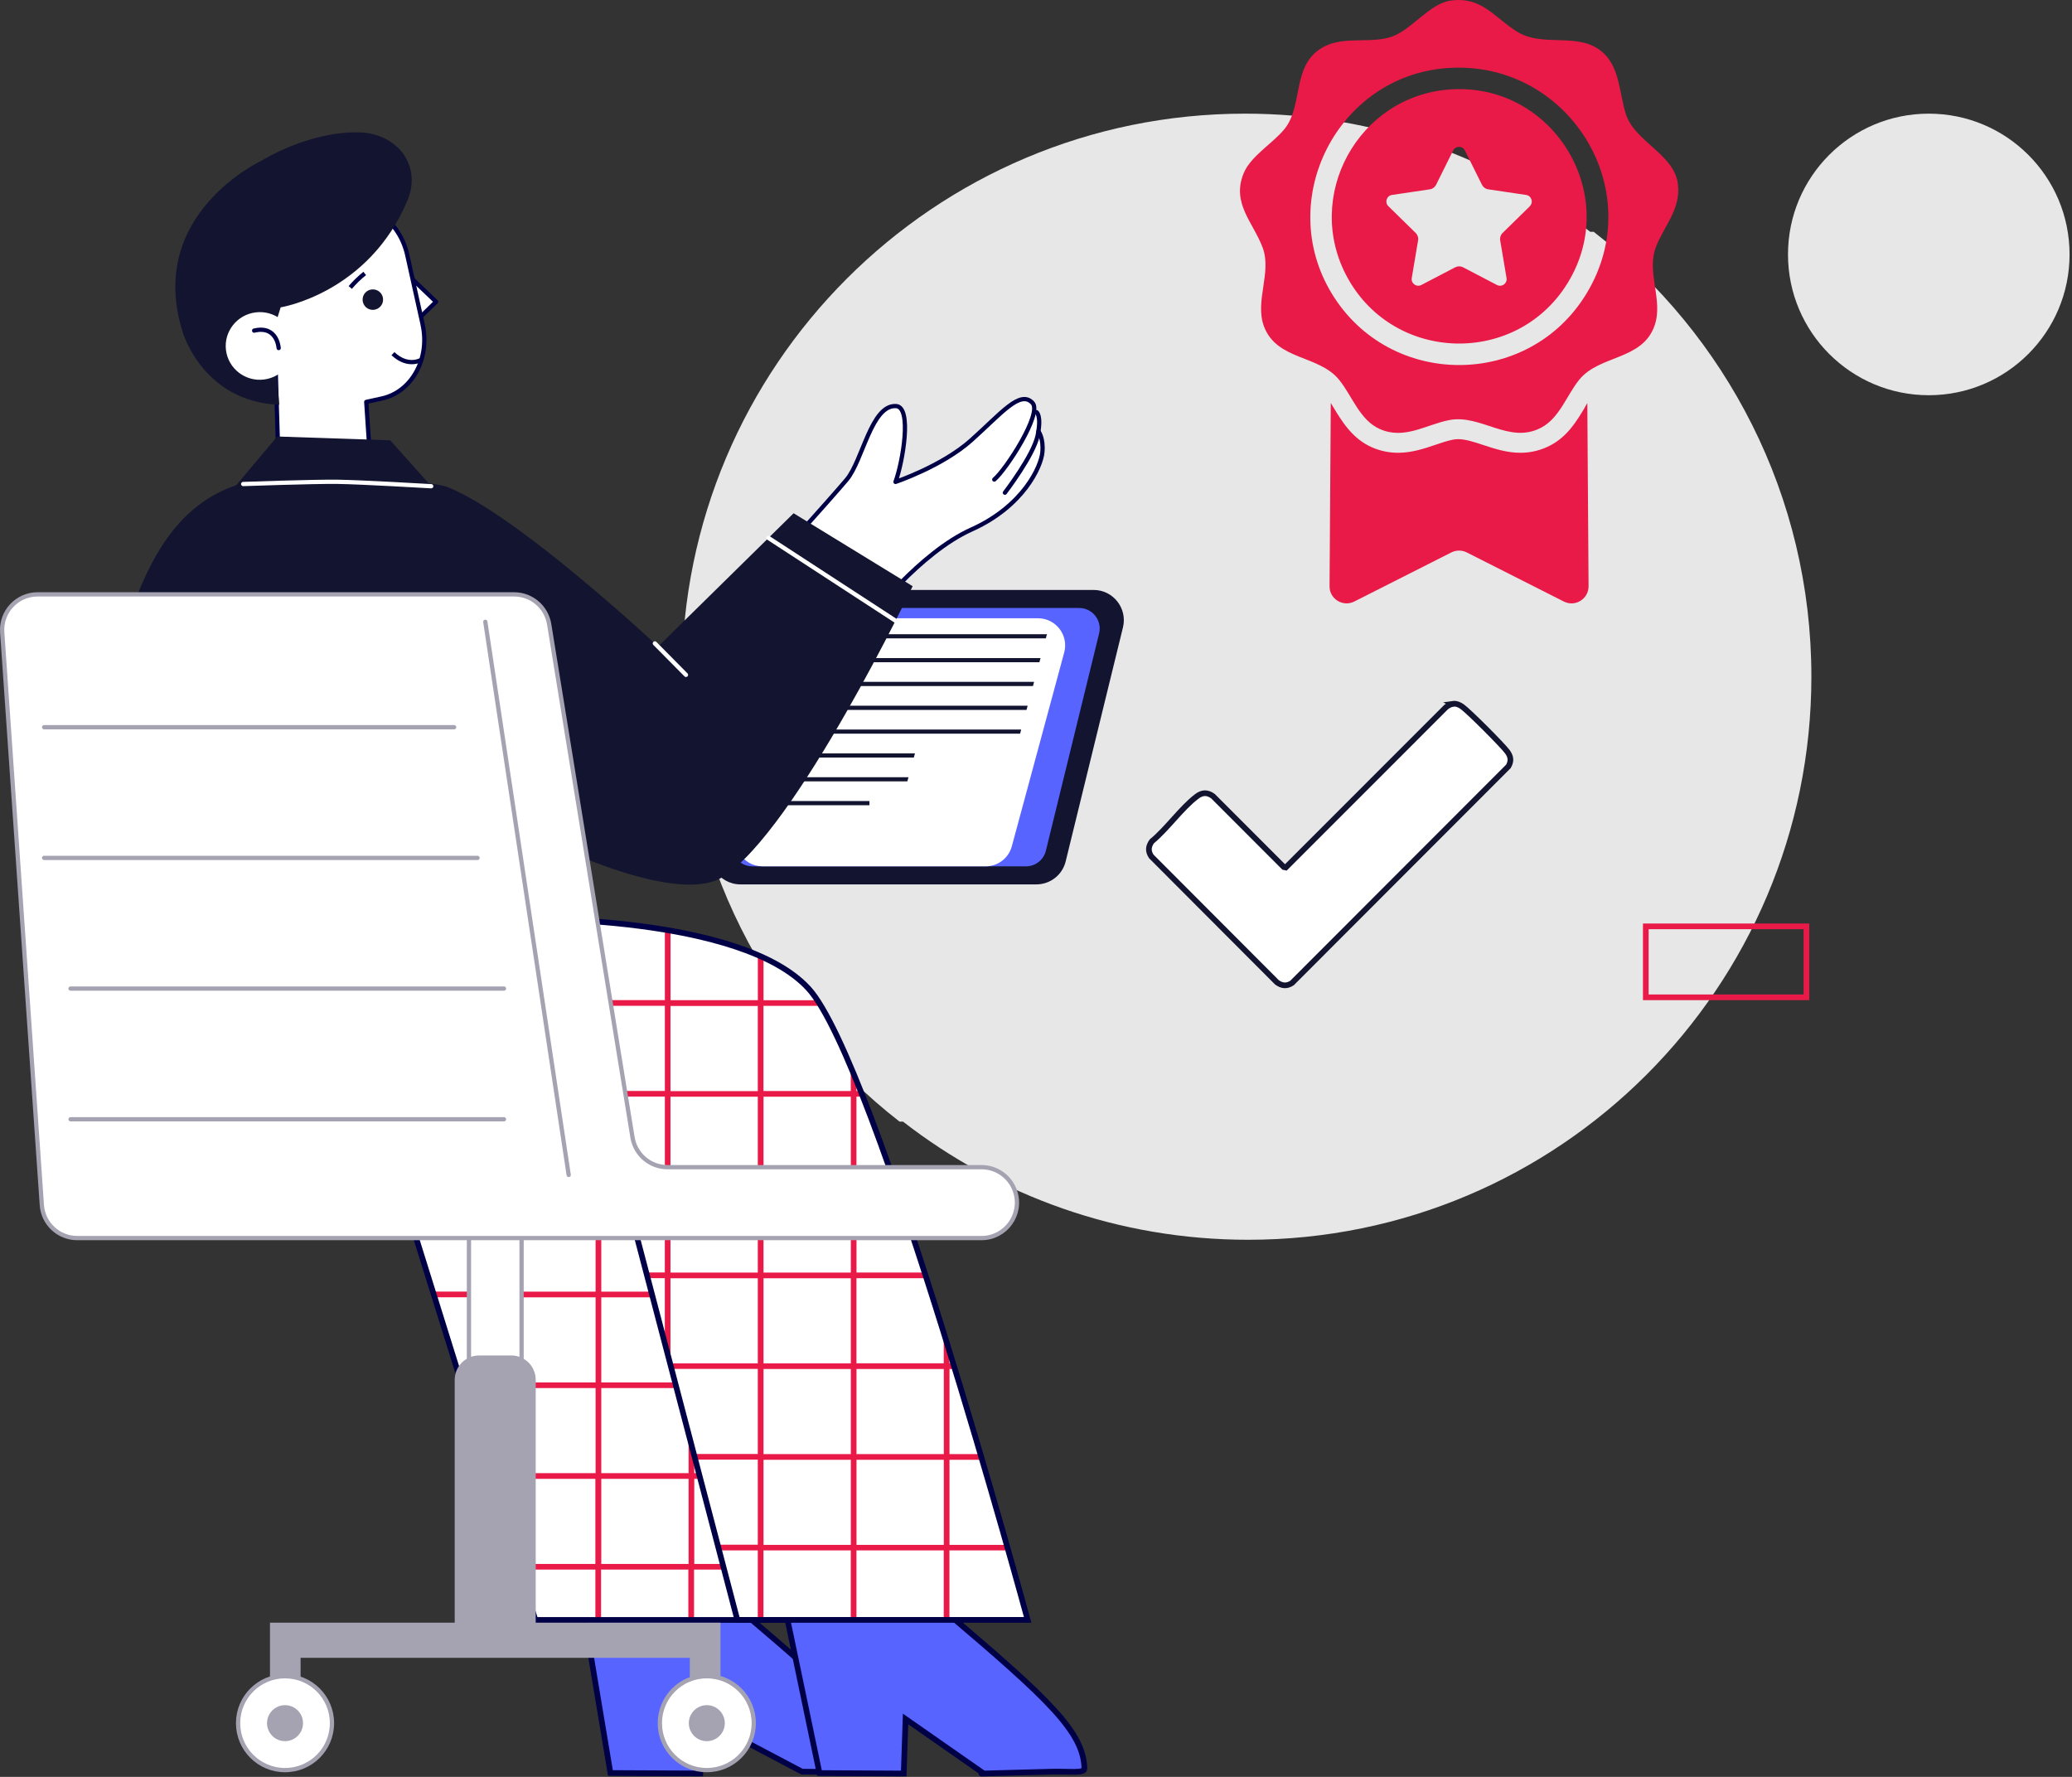
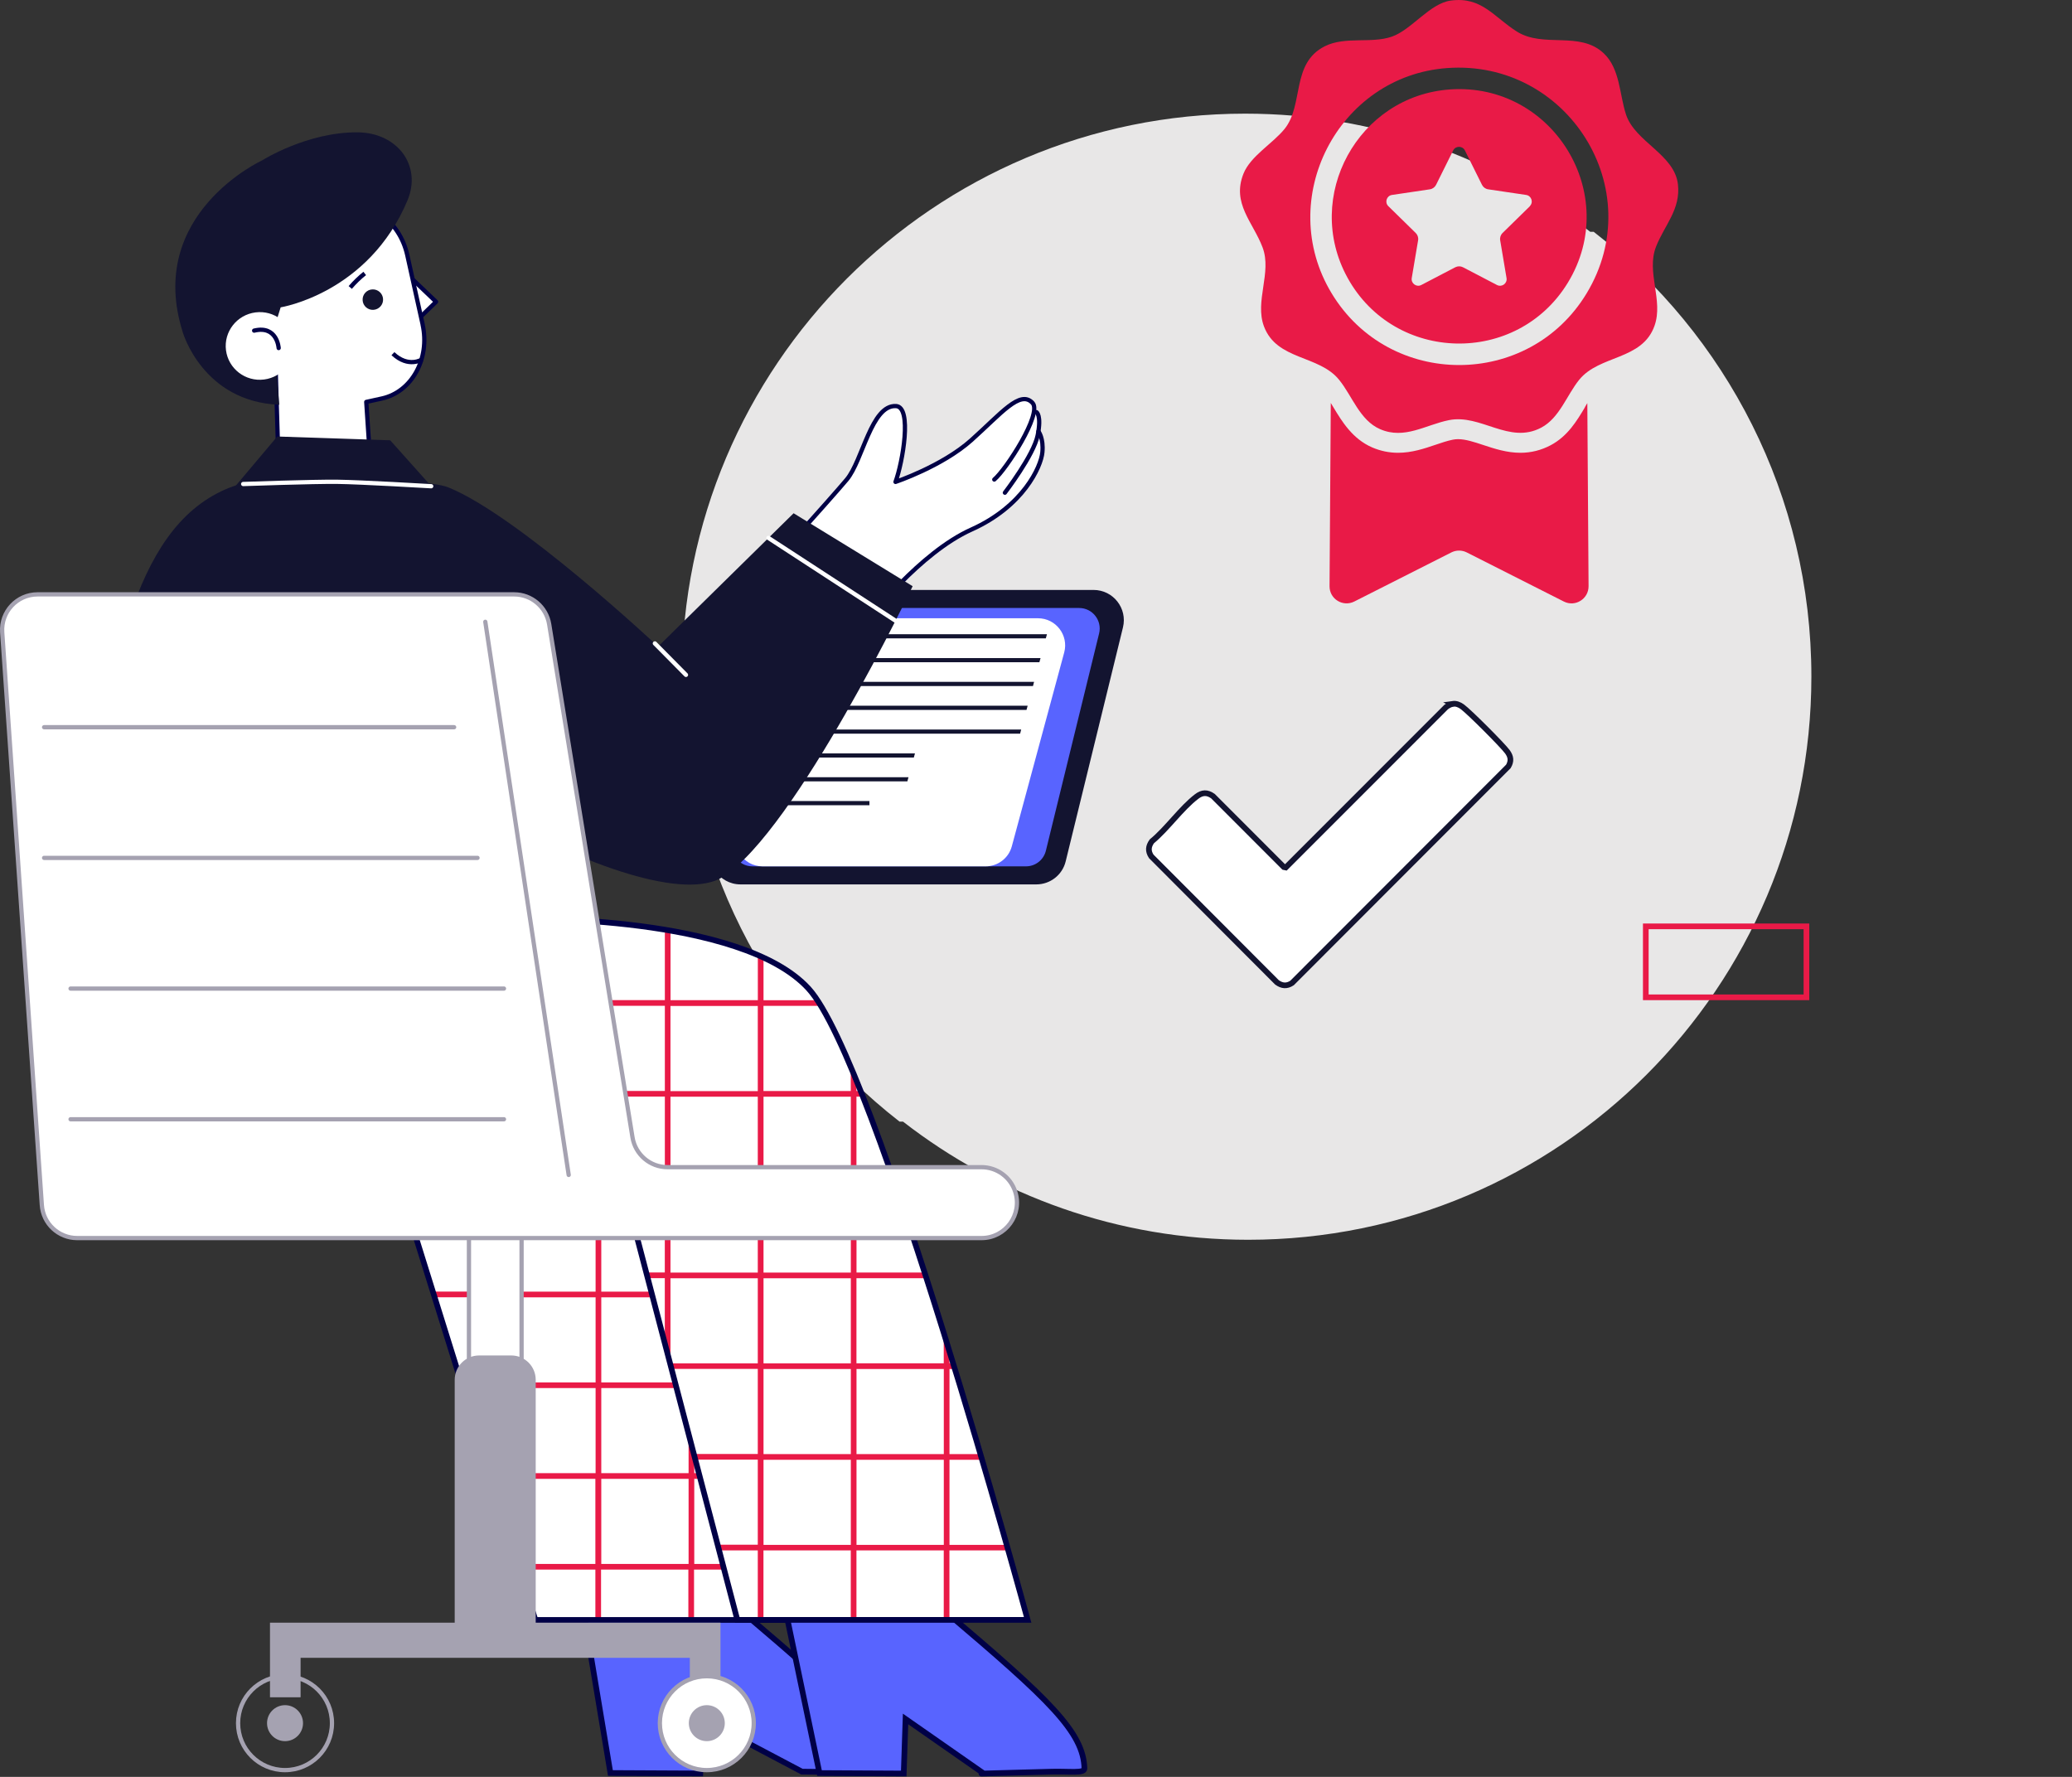
<svg xmlns="http://www.w3.org/2000/svg" width="365" height="313" viewBox="0 0 365 313" fill="none">
  <rect x="0" y="0" width="365" height="313" fill="#333333" stroke="none" />
  <g clip-path="url(#clip0_2_336)">
    <path d="M280.74 40.83H280.13C263.34 27.79 242.24 20.02 219.33 20.02C164.54 20.02 120.12 64.44 120.12 119.23C120.12 151.09 135.14 179.43 158.47 197.58H159.08C175.87 210.62 196.97 218.39 219.88 218.39C274.67 218.39 319.09 173.97 319.09 119.18C319.09 87.32 304.07 58.98 280.74 40.83Z" fill="#E8E7E7" />
    <path d="M148.25 103.92H192.64C196.1 103.92 198.64 107.16 197.82 110.52L187.73 151.73C187.15 154.12 185.01 155.79 182.55 155.79H130.45C126.61 155.79 124.03 151.86 125.55 148.34L143.35 107.13C144.19 105.18 146.12 103.91 148.25 103.91" fill="#131430" />
    <path d="M149.1 107.1H190.11C192.45 107.1 194.17 109.3 193.62 111.57L184.24 149.86C183.84 151.48 182.4 152.61 180.73 152.61H132.56C129.96 152.61 128.22 149.95 129.25 147.57L145.79 109.28C146.36 107.96 147.66 107.1 149.1 107.1Z" fill="#5864FF" />
    <path d="M134.33 152.61H173.63C175.79 152.61 177.68 151.16 178.24 149.08L187.47 114.93C188.29 111.9 186 108.91 182.86 108.91H149.08C147.18 108.91 145.45 110.04 144.7 111.79L129.95 145.94C128.59 149.09 130.9 152.61 134.33 152.61Z" fill="white" />
    <path d="M134.92 112.45H184.23L184.43 111.72H135.31L134.92 112.45Z" fill="#131430" />
    <path d="M183.3 115.92H133.51V116.65H183.1L183.3 115.92Z" fill="#131430" />
    <path d="M182.16 120.11H133.51V120.85H181.97L182.16 120.11Z" fill="#131430" />
    <path d="M181.03 124.31H132.03V125.05H180.83L181.03 124.31Z" fill="#131430" />
    <path d="M179.89 128.51H130.33V129.24H179.7L179.89 128.51Z" fill="#131430" />
    <path d="M119.2 141.84H153.16V141.1H119.59L119.2 141.84Z" fill="#131430" />
    <path d="M161.18 132.71H124.08L123.69 133.44H160.98L161.18 132.71Z" fill="#131430" />
    <path d="M160.04 136.91H121.84L121.45 137.64H159.84L160.04 136.91Z" fill="#131430" />
    <path d="M182.93 75.99C183.39 73.07 182.58 72.6 182.58 72.6L182.04 73.31C182.37 72.19 182.39 71.33 181.9 70.97C180.07 69.62 177.17 71.27 172.69 76.07C167.85 81.27 157.76 84.87 157.76 84.87C159.04 81.4 160.71 71.67 157.85 71.51C153.5 71.27 152 81.07 149.18 84.45C146.36 87.83 133.52 102.04 133.52 102.04L153.11 108.93C153.11 108.93 162.02 97.35 171.14 93.26C180.26 89.17 183.38 82.21 183.63 79.68C183.87 77.15 182.94 75.97 182.94 75.97" fill="white" />
    <path d="M182.58 72.6C182.58 72.6 183.51 73.14 182.8 76.67C182.09 80.2 177.02 86.79 177.02 86.79" stroke="#000046" stroke-width="0.75" stroke-linecap="round" stroke-linejoin="round" />
    <path d="M182.93 75.99C182.93 75.99 183.87 77.17 183.62 79.7C183.38 82.23 180.25 89.19 171.13 93.28C162.01 97.37 153.1 108.95 153.1 108.95L133.51 102.06C133.51 102.06 146.34 87.85 149.17 84.47C151.99 81.09 153.49 71.29 157.84 71.53C160.71 71.69 159.03 81.41 157.75 84.89C157.75 84.89 165.93 82.15 171.08 77.56C176.38 72.83 179.71 68.6 181.9 70.99C183.62 72.88 177.21 82.75 175.15 84.47" stroke="#000046" stroke-width="0.75" stroke-linecap="round" stroke-linejoin="round" />
    <path d="M70.72 47.34L76.82 53.16L73.35 56.52L70.72 47.34Z" fill="white" />
    <path d="M70.72 47.34L76.82 53.16L73.35 56.52L70.72 47.34Z" stroke="#000046" stroke-width="0.75" stroke-linecap="round" stroke-linejoin="round" />
    <path d="M47.41 63.18C47.49 63.53 47.58 63.86 47.68 64.2C47.68 64.58 47.71 64.97 47.79 65.35L47.4 63.18L62.74 71.29L62.72 71.22L67.3 70.21C72.56 69.04 75.78 63.19 74.46 57.2L71.74 44.93C70.41 38.94 65.02 34.99 59.76 36.15L51.84 37.9C46.58 39.07 43.36 44.92 44.68 50.91L47.4 63.18H47.41Z" fill="white" />
    <path d="M74.46 57.19L71.74 44.92C70.41 38.93 65.02 34.98 59.76 36.14L51.84 37.89C46.58 39.06 43.36 44.91 44.68 50.9L47.4 63.17C47.48 63.52 47.57 63.85 47.67 64.18C47.67 64.56 47.7 64.95 47.78 65.33L48.58 65.7L49.08 82.25H65.28L64.52 70.8L67.29 70.19C72.55 69.02 75.77 63.17 74.45 57.18" fill="white" />
    <path d="M74.46 57.19L71.74 44.92C70.41 38.93 65.02 34.98 59.76 36.14L51.84 37.89C46.58 39.06 43.36 44.91 44.68 50.9L47.4 63.17C47.48 63.52 47.57 63.85 47.67 64.18C47.67 64.56 47.7 64.95 47.78 65.33L48.58 65.7L49.08 82.25H65.28L64.52 70.8L67.29 70.19C72.55 69.02 75.77 63.17 74.45 57.18L74.46 57.19Z" stroke="#000046" stroke-width="0.75" stroke-linecap="round" stroke-linejoin="round" />
    <path d="M48.12 58.4L49.44 54.14C49.44 54.14 64.92 51.69 71.79 35.28C74.34 29.18 70.02 23.36 62.99 23.31C54.09 23.24 46.16 28.26 46.16 28.26C46.16 28.26 25.55 37.72 32.21 58.57C32.21 58.57 35.74 70.77 49.19 71.3" fill="#131430" />
    <path d="M39.81 61.7C40.23 64.96 43.23 67.27 46.52 66.85C49.81 66.43 52.14 63.44 51.72 60.18C51.3 56.92 48.3 54.61 45.01 55.03C41.72 55.45 39.39 58.44 39.81 61.7Z" fill="white" />
    <path d="M49.09 61.31C49.09 61.31 48.84 57.26 44.77 58.24" stroke="#000046" stroke-width="0.75" stroke-linecap="round" stroke-linejoin="round" />
    <path d="M41 86.19L48.84 76.89L68.74 77.56L75.97 85.65C75.97 85.65 62.47 86.19 41 86.19Z" fill="#131430" />
    <path d="M84.87 142.29C103.52 152.92 120.85 158.61 127.34 154.47C140.29 146.21 160.77 103.26 160.77 103.26L139.8 90.41L115.93 113.89C115.93 113.89 91.39 90.89 79.02 85.87C73.65 83.69 43.98 84.71 43.98 84.71C43.98 84.71 41.06 85.6 39.69 86.21C23.24 93.43 19.36 117.92 14 152.06L13.88 155.84L85.19 156.47L84.88 142.3L84.87 142.29Z" fill="#131430" />
    <path d="M115.36 113.34L120.84 118.88" stroke="white" stroke-width="0.75" stroke-miterlimit="10" stroke-linecap="round" />
    <path d="M135.37 94.76L157.75 109.34" stroke="white" stroke-width="0.75" stroke-miterlimit="10" stroke-linecap="round" />
    <path d="M42.84 85.26C42.84 85.26 55.26 84.82 59.4 84.87C63.55 84.92 75.96 85.65 75.96 85.65" stroke="white" stroke-width="0.75" stroke-miterlimit="10" stroke-linecap="round" />
    <path d="M63.88 52.88C63.93 53.88 64.79 54.64 65.78 54.58C66.77 54.52 67.54 53.67 67.48 52.68C67.43 51.68 66.57 50.92 65.58 50.98C64.58 51.03 63.82 51.89 63.88 52.88Z" fill="#131430" />
    <path d="M74.33 63.32C74.33 63.32 71.97 64.88 69.22 62.3" stroke="#000046" stroke-width="0.75" stroke-miterlimit="10" />
    <path d="M61.7 50.64C62.47 49.74 63.32 48.91 64.25 48.17" stroke="#000046" stroke-width="0.75" stroke-miterlimit="10" />
    <path d="M100.5 270.13L107.53 312.32L123.36 312.4L123.68 302.79L141.27 312.08C141.27 312.08 145.73 312.16 149.53 312.07C152.45 312 155.21 312.4 155.19 311.54C155.04 305.1 148.97 299.37 130.93 284.06L128.81 268.65L100.5 270.13Z" fill="#5864FF" />
    <path d="M100.5 270.13L107.53 312.32L123.36 312.4L123.68 302.79L141.27 312.08C141.27 312.08 145.73 312.16 149.53 312.07C152.45 312 155.21 312.4 155.19 311.54C155.04 305.1 148.97 299.37 130.93 284.06L128.81 268.65L100.5 270.13Z" stroke="#000046" stroke-miterlimit="10" />
    <path d="M68.67 203.23L94.31 285.36H165.61L121.69 174.14L52.53 164.8L68.67 203.23Z" fill="white" />
    <path d="M56.77 174.9V169.6H55.77V172.52L56.77 174.9Z" fill="#E91A47" />
    <path d="M154.19 276.49V275.49H122.3V260.5H154.19V259.5H122.3V244.51H149.48L149.08 243.51H122.29V228.52H143.16L142.76 227.52H122.29V212.53H136.85L136.45 211.53H122.29V196.54H130.53L130.13 195.54H122.28V175.67L121.67 174.13L121.28 174.08V195.55H105.9V172L104.9 171.87V195.55H89.52V169.79L88.52 169.65V195.54H73.14V169.58H72.14V195.54H65.44L65.86 196.54H72.14V211.53H71.25L71.56 212.53H72.13V214.37L73.13 217.57V212.53H88.51V227.52H76.23L76.54 228.52H88.51V243.51H81.22L81.53 244.51H88.51V259.5H86.21L86.52 260.5H88.5V266.86L89.5 270.06V260.5H104.88V275.49H91.19L91.5 276.49H104.88V285.36H105.88V276.49H121.26V285.36H122.26V276.49H154.15H154.19ZM88.53 211.54H73.15V196.55H88.53V211.54ZM104.92 259.5H89.54V244.51H104.92V259.5ZM104.92 243.52H89.54V228.53H104.92V243.52ZM104.92 227.53H89.54V212.54H104.92V227.53ZM104.92 211.54H89.54V196.55H104.92V211.54ZM121.3 275.49H105.92V260.5H121.3V275.49ZM121.3 259.5H105.92V244.51H121.3V259.5ZM121.3 243.52H105.92V228.53H121.3V243.52ZM121.3 227.53H105.92V212.54H121.3V227.53ZM121.3 211.54H105.92V196.55H121.3V211.54Z" fill="#E91A47" />
    <path d="M68.67 203.23L94.31 285.36H165.61L121.69 174.14L52.53 164.8" stroke="#000046" stroke-miterlimit="10" />
    <path d="M135.73 270.94L144.36 312.33L159.2 312.41L159.52 302.8L173.3 312.41C170.26 312.49 181.56 312.18 185.37 312.08C188.29 312.01 191.05 312.41 191.03 311.55C190.88 305.11 184.81 299.38 166.77 284.07L164.65 268.66L135.72 270.95L135.73 270.94Z" fill="#5864FF" />
    <path d="M135.73 270.94L144.36 312.33L159.2 312.41L159.52 302.8L173.3 312.41C170.26 312.49 181.56 312.18 185.37 312.08C188.29 312.01 191.05 312.41 191.03 311.55C190.88 305.11 184.81 299.38 166.77 284.07L164.65 268.66L135.72 270.95L135.73 270.94Z" stroke="#000046" stroke-miterlimit="10" />
    <path d="M108.78 204.85L129.89 285.35H181.03C181.03 285.35 154.35 187.17 142.43 174.14C130.51 161.11 91.87 161.86 91.87 161.86L108.78 204.85Z" fill="white" />
    <path d="M177.33 272.13H167.26V257.14H173C172.9 256.81 172.8 256.48 172.71 256.14H167.26V241.15H168.21C168.11 240.82 168.01 240.48 167.9 240.15H167.25V238.05C166.92 236.98 166.59 235.9 166.25 234.82V240.15H150.87V225.16H163.2C163.09 224.83 162.99 224.49 162.88 224.16H150.88V209.17H157.88C157.76 208.84 157.65 208.5 157.53 208.17H150.87V193.18H152.01C151.88 192.84 151.74 192.51 151.61 192.18H150.87V190.34C150.53 189.52 150.2 188.71 149.87 187.94V192.18H134.49V177.19H144.63C144.42 176.84 144.21 176.5 144 176.19H134.5V168.67C134.17 168.52 133.84 168.36 133.5 168.21V176.18H118.12V163.91C117.79 163.85 117.45 163.79 117.12 163.73V176.17H101.74V162.08C101.4 162.06 101.07 162.04 100.74 162.03V176.18H97.53L97.92 177.18H100.74V184.35L101.74 186.89V177.18H117.12V192.17H103.81L104.2 193.17H117.12V208.16H109.66L109.92 209.16H117.11V224.15H113.85L114.11 225.15H117.11V236.59L118.3 241.13H133.49V256.12H122.23L122.49 257.12H133.49V272.11H126.42L126.68 273.11H133.49V285.34H134.49V273.11H149.87V285.34H150.87V273.11H166.25V285.34H167.25V273.11H177.61C177.52 272.79 177.42 272.45 177.33 272.11M133.49 240.16H118.11V225.17H133.49V240.16ZM133.49 224.17H118.11V209.18H133.49V224.17ZM133.49 208.18H118.11V193.19H133.49V208.18ZM133.49 192.2H118.11V177.21H133.49V192.2ZM149.88 272.13H134.5V257.14H149.88V272.13ZM149.88 256.14H134.5V241.15H149.88V256.14ZM149.88 240.16H134.5V225.17H149.88V240.16ZM149.88 224.17H134.5V209.18H149.88V224.17ZM149.88 208.18H134.5V193.19H149.88V208.18ZM166.26 272.13H150.88V257.14H166.26V272.13ZM166.26 256.14H150.88V241.15H166.26V256.14Z" fill="#E91A47" />
    <path d="M108.78 204.85L129.89 285.35H181.03C181.03 285.35 154.35 187.17 142.43 174.14C130.51 161.11 91.87 161.86 91.87 161.86" stroke="#000046" stroke-miterlimit="10" />
    <path d="M91.88 210.79H82.61V270.94H91.88V210.79Z" fill="white" />
    <path d="M91.88 210.79H82.61V270.94H91.88V210.79Z" stroke="#A5A2B1" stroke-width="0.75" stroke-miterlimit="10" />
    <path d="M84.39 290.14H90.08C92.45 290.14 94.37 288.22 94.37 285.85V243.06C94.37 240.69 92.45 238.77 90.08 238.77H84.39C82.02 238.77 80.1 240.69 80.1 243.06V285.85C80.1 288.22 82.02 290.14 84.39 290.14Z" fill="#A5A2B1" />
    <path d="M50.68 285.84H52.95H121.52H126.92V292.03V298.98H121.52V292.03H52.95V298.98H47.56V292.03V285.84H50.68Z" fill="#A5A2B1" />
-     <path d="M41.94 303.54C41.94 308.11 45.64 311.81 50.21 311.81C54.78 311.81 58.48 308.11 58.48 303.54C58.48 298.97 54.78 295.27 50.21 295.27C45.64 295.27 41.94 298.97 41.94 303.54Z" fill="white" />
    <path d="M41.94 303.54C41.94 308.11 45.64 311.81 50.21 311.81C54.78 311.81 58.48 308.11 58.48 303.54C58.48 298.97 54.78 295.27 50.21 295.27C45.64 295.27 41.94 298.97 41.94 303.54Z" stroke="#A5A2B1" stroke-width="0.75" stroke-miterlimit="10" />
    <path d="M47.04 303.54C47.04 305.29 48.46 306.71 50.21 306.71C51.96 306.71 53.38 305.29 53.38 303.54C53.38 301.79 51.96 300.37 50.21 300.37C48.46 300.37 47.04 301.79 47.04 303.54Z" fill="#A5A2B1" />
    <path d="M116.24 303.54C116.24 308.11 119.94 311.81 124.51 311.81C129.08 311.81 132.78 308.11 132.78 303.54C132.78 298.97 129.08 295.27 124.51 295.27C119.94 295.27 116.24 298.97 116.24 303.54Z" fill="white" />
    <path d="M116.24 303.54C116.24 308.11 119.94 311.81 124.51 311.81C129.08 311.81 132.78 308.11 132.78 303.54C132.78 298.97 129.08 295.27 124.51 295.27C119.94 295.27 116.24 298.97 116.24 303.54Z" stroke="#A5A2B1" stroke-width="0.75" stroke-miterlimit="10" />
    <path d="M121.34 303.54C121.34 305.29 122.76 306.71 124.51 306.71C126.26 306.71 127.68 305.29 127.68 303.54C127.68 301.79 126.26 300.37 124.51 300.37C122.76 300.37 121.34 301.79 121.34 303.54Z" fill="#A5A2B1" />
    <path d="M172.9 218.09H13.6C10.32 218.09 7.59 215.55 7.37 212.27L0.39 111.38C0.14 107.77 3 104.7 6.62 104.7H90.57C93.63 104.7 96.24 106.92 96.74 109.95L111.42 200.35C111.91 203.37 114.52 205.6 117.59 205.6H172.9C175.6 205.6 177.99 207.33 178.83 209.89C180.16 213.93 177.15 218.09 172.9 218.09Z" fill="white" />
    <path d="M172.9 218.09H13.6C10.32 218.09 7.59 215.55 7.37 212.27L0.39 111.38C0.14 107.77 3 104.7 6.62 104.7H90.57C93.63 104.7 96.24 106.92 96.74 109.95L111.42 200.35C111.91 203.37 114.52 205.6 117.59 205.6H172.9C175.6 205.6 177.99 207.33 178.83 209.89C180.16 213.93 177.15 218.09 172.9 218.09Z" stroke="#A5A2B1" stroke-width="0.75" stroke-miterlimit="10" stroke-linecap="round" />
    <path d="M7.77 128.1H80" stroke="#A5A2B1" stroke-width="0.75" stroke-miterlimit="10" stroke-linecap="round" />
    <path d="M7.77 151.12H84.12" stroke="#A5A2B1" stroke-width="0.75" stroke-miterlimit="10" stroke-linecap="round" />
    <path d="M12.43 174.14H88.78" stroke="#A5A2B1" stroke-width="0.75" stroke-miterlimit="10" stroke-linecap="round" />
    <path d="M12.43 197.16H88.78" stroke="#A5A2B1" stroke-width="0.75" stroke-miterlimit="10" stroke-linecap="round" />
    <path d="M85.49 109.53L100.18 206.97" stroke="#A5A2B1" stroke-width="0.75" stroke-miterlimit="10" stroke-linecap="round" />
    <path d="M255.89 123.98C256.5 123.89 257.1 124.13 257.59 124.49C258.77 125.34 264.69 131.26 265.55 132.44C266.17 133.3 266.26 134.08 265.71 135.01L227.6 173.16C226.67 173.76 225.84 173.69 224.95 173.05L202.8 150.85C202.2 149.92 202.27 149.09 202.91 148.2C205.59 146 208.11 142.35 210.8 140.31C211.78 139.56 212.66 139.52 213.68 140.25L226.16 152.74L226.5 152.81L254.74 124.56C255.04 124.32 255.54 124.05 255.91 123.99" fill="white" />
    <path d="M255.89 123.98C256.5 123.89 257.1 124.13 257.59 124.49C258.77 125.34 264.69 131.26 265.55 132.44C266.17 133.3 266.26 134.08 265.71 135.01L227.6 173.16C226.67 173.76 225.84 173.69 224.95 173.05L202.8 150.85C202.2 149.92 202.27 149.09 202.91 148.2C205.59 146 208.11 142.35 210.8 140.31C211.78 139.56 212.66 139.52 213.68 140.25L226.16 152.74L226.5 152.81L254.74 124.56C255.04 124.32 255.54 124.05 255.91 123.99L255.89 123.98Z" stroke="#131430" stroke-miterlimit="10" />
    <path d="M318.22 163.18H289.92V175.68H318.22V163.18Z" stroke="#E91A47" stroke-miterlimit="10" />
    <path d="M255.56 0.1C261.02 -0.64 263.17 3.02 267.21 5.56C271.92 8.52 278.27 5.4 282.5 9.38C285.41 12.11 285.26 16.64 286.45 20.21C288.06 25.01 294.96 27.19 295.58 32.45C296.1 36.89 293.18 39.7 291.71 43.49C289.98 47.95 293.05 52.9 291.46 57.38C289.29 63.51 281.75 62.48 278.18 66.91C276 69.61 274.72 73.63 271.5 75.33C265.84 78.33 260.87 72.88 255.24 74.01C251.14 74.83 247.42 77.47 243.12 75.6C239.53 74.04 238.22 69.77 235.9 66.91C232.33 62.49 224.92 63.51 222.66 57.5C220.99 53.06 224.08 48.01 222.42 43.6C220.74 39.14 216.95 35.84 219.05 30.59C220.29 27.49 224.2 25.29 226.28 22.72C229.73 18.45 227.38 11.15 233.39 8.14C236.97 6.35 241.58 7.72 245.2 6.45C248.66 5.24 251.87 0.6 255.56 0.1ZM254.92 11.99C235.67 13.4 224.56 35.1 234.58 51.67C244.76 68.51 269.32 68.52 279.5 51.67C290.59 33.32 276.11 10.44 254.92 11.99Z" fill="#E91A47" />
    <path d="M255.5 15.75C239.27 16.84 229.5 34.6 237.38 48.93C245.67 63.99 267.25 64.47 276.2 49.78C285.66 34.25 273.55 14.54 255.5 15.75ZM269.51 36.32L264.69 41.04C264.35 41.37 264.19 41.86 264.27 42.33L265.39 48.98C265.55 49.93 264.56 50.65 263.7 50.2L257.72 47.08C257.3 46.86 256.79 46.86 256.36 47.08L250.38 50.2C249.53 50.65 248.53 49.92 248.69 48.98L249.81 42.33C249.89 41.86 249.73 41.38 249.39 41.04L244.57 36.32C243.88 35.65 244.26 34.48 245.21 34.34L251.88 33.35C252.36 33.28 252.76 32.98 252.98 32.55L255.98 26.51C256.41 25.65 257.64 25.65 258.06 26.51L261.06 32.55C261.27 32.98 261.68 33.28 262.16 33.35L268.84 34.34C269.79 34.48 270.17 35.65 269.48 36.32" fill="#E91A47" />
    <path d="M279.2 71.75C277.77 74.14 276.16 76.84 273.16 78.43C271.5 79.31 269.71 79.76 267.84 79.76C265.43 79.76 263.23 79.03 261.29 78.39C259.69 77.86 258.18 77.36 256.85 77.36C256.53 77.36 256.23 77.39 255.93 77.45C254.95 77.65 253.93 77.99 252.85 78.36C250.91 79.02 248.71 79.76 246.28 79.76C244.7 79.76 243.17 79.44 241.71 78.81C238.24 77.3 236.39 74.23 234.9 71.76C234.74 71.5 234.58 71.24 234.43 70.98L234.21 103.26C234.19 105.51 236.56 106.97 238.57 105.96L255.67 97.31C256.52 96.88 257.53 96.88 258.38 97.31L275.48 105.96C277.48 106.98 279.85 105.51 279.84 103.26L279.62 71.01C279.47 71.25 279.33 71.5 279.18 71.74" fill="#E91A47" />
-     <path d="M364.57 44.82C364.57 58.52 353.46 69.62 339.77 69.62C326.08 69.62 314.97 58.52 314.97 44.82C314.97 31.12 326.07 20.02 339.77 20.02C353.47 20.02 364.57 31.12 364.57 44.82Z" fill="#E8E7E7" />
  </g>
  <defs>
    <clipPath id="clip0_2_336">
      <rect width="364.57" height="312.92" fill="white" />
    </clipPath>
  </defs>
</svg>